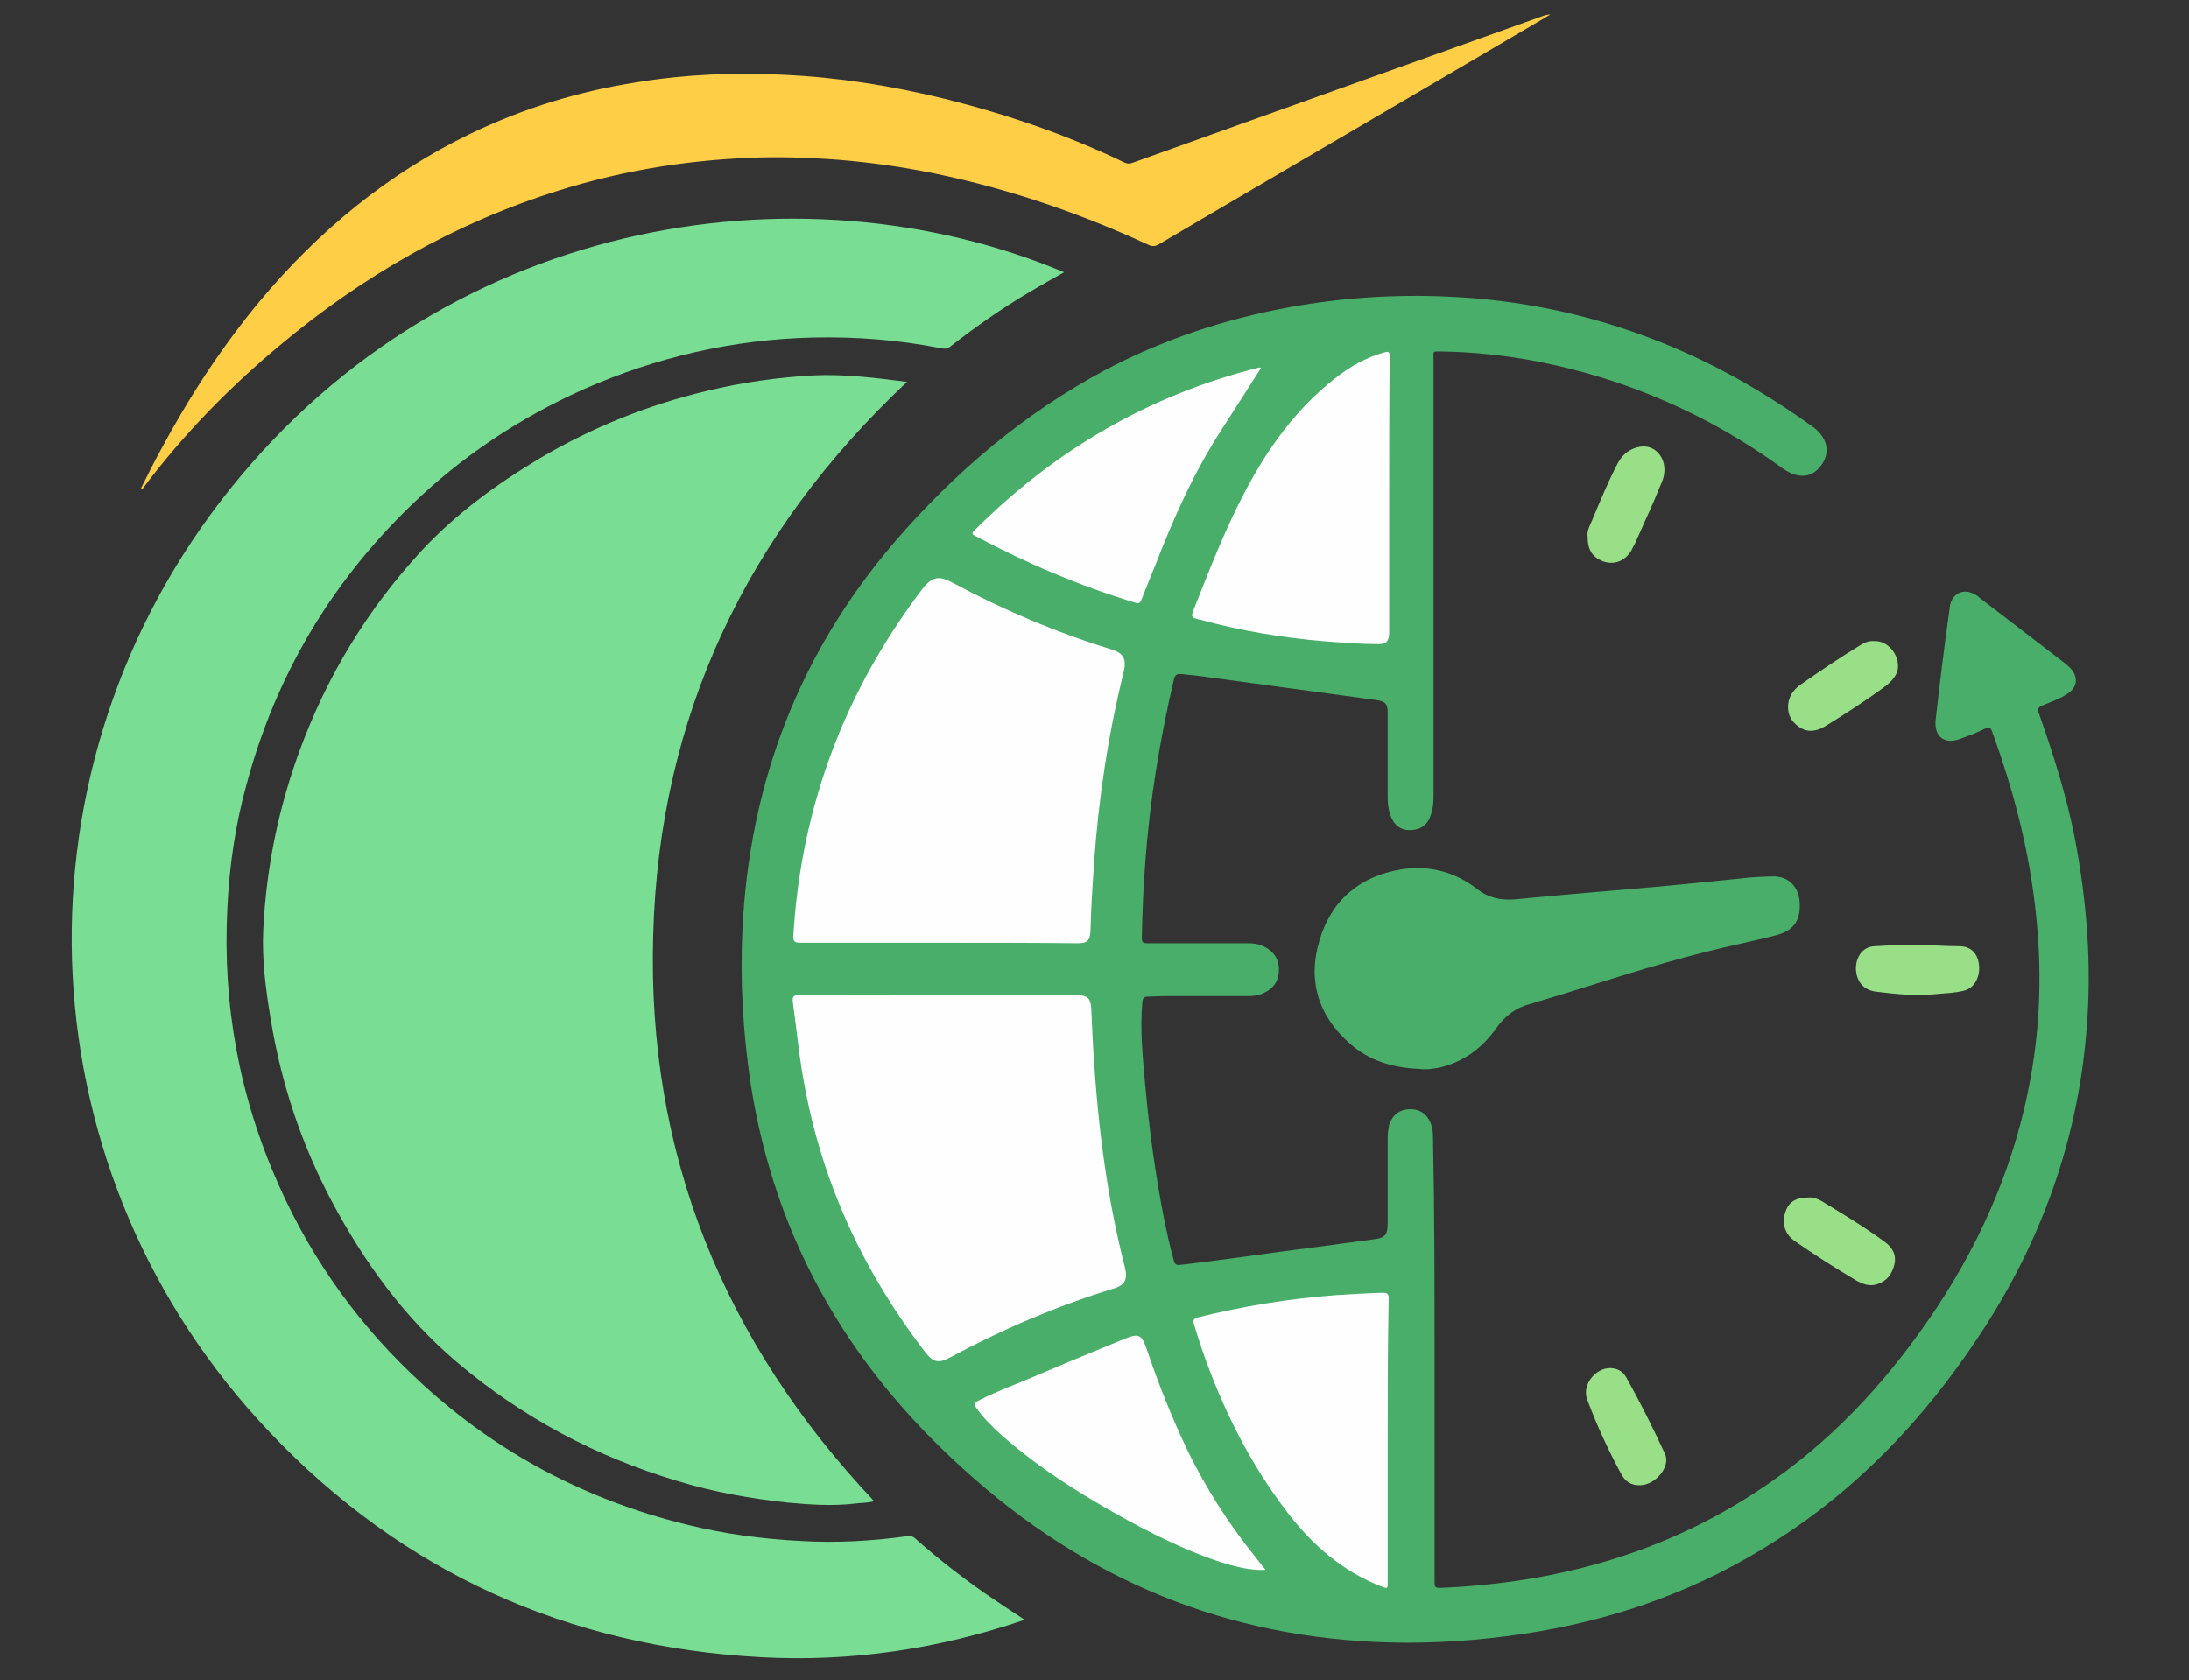
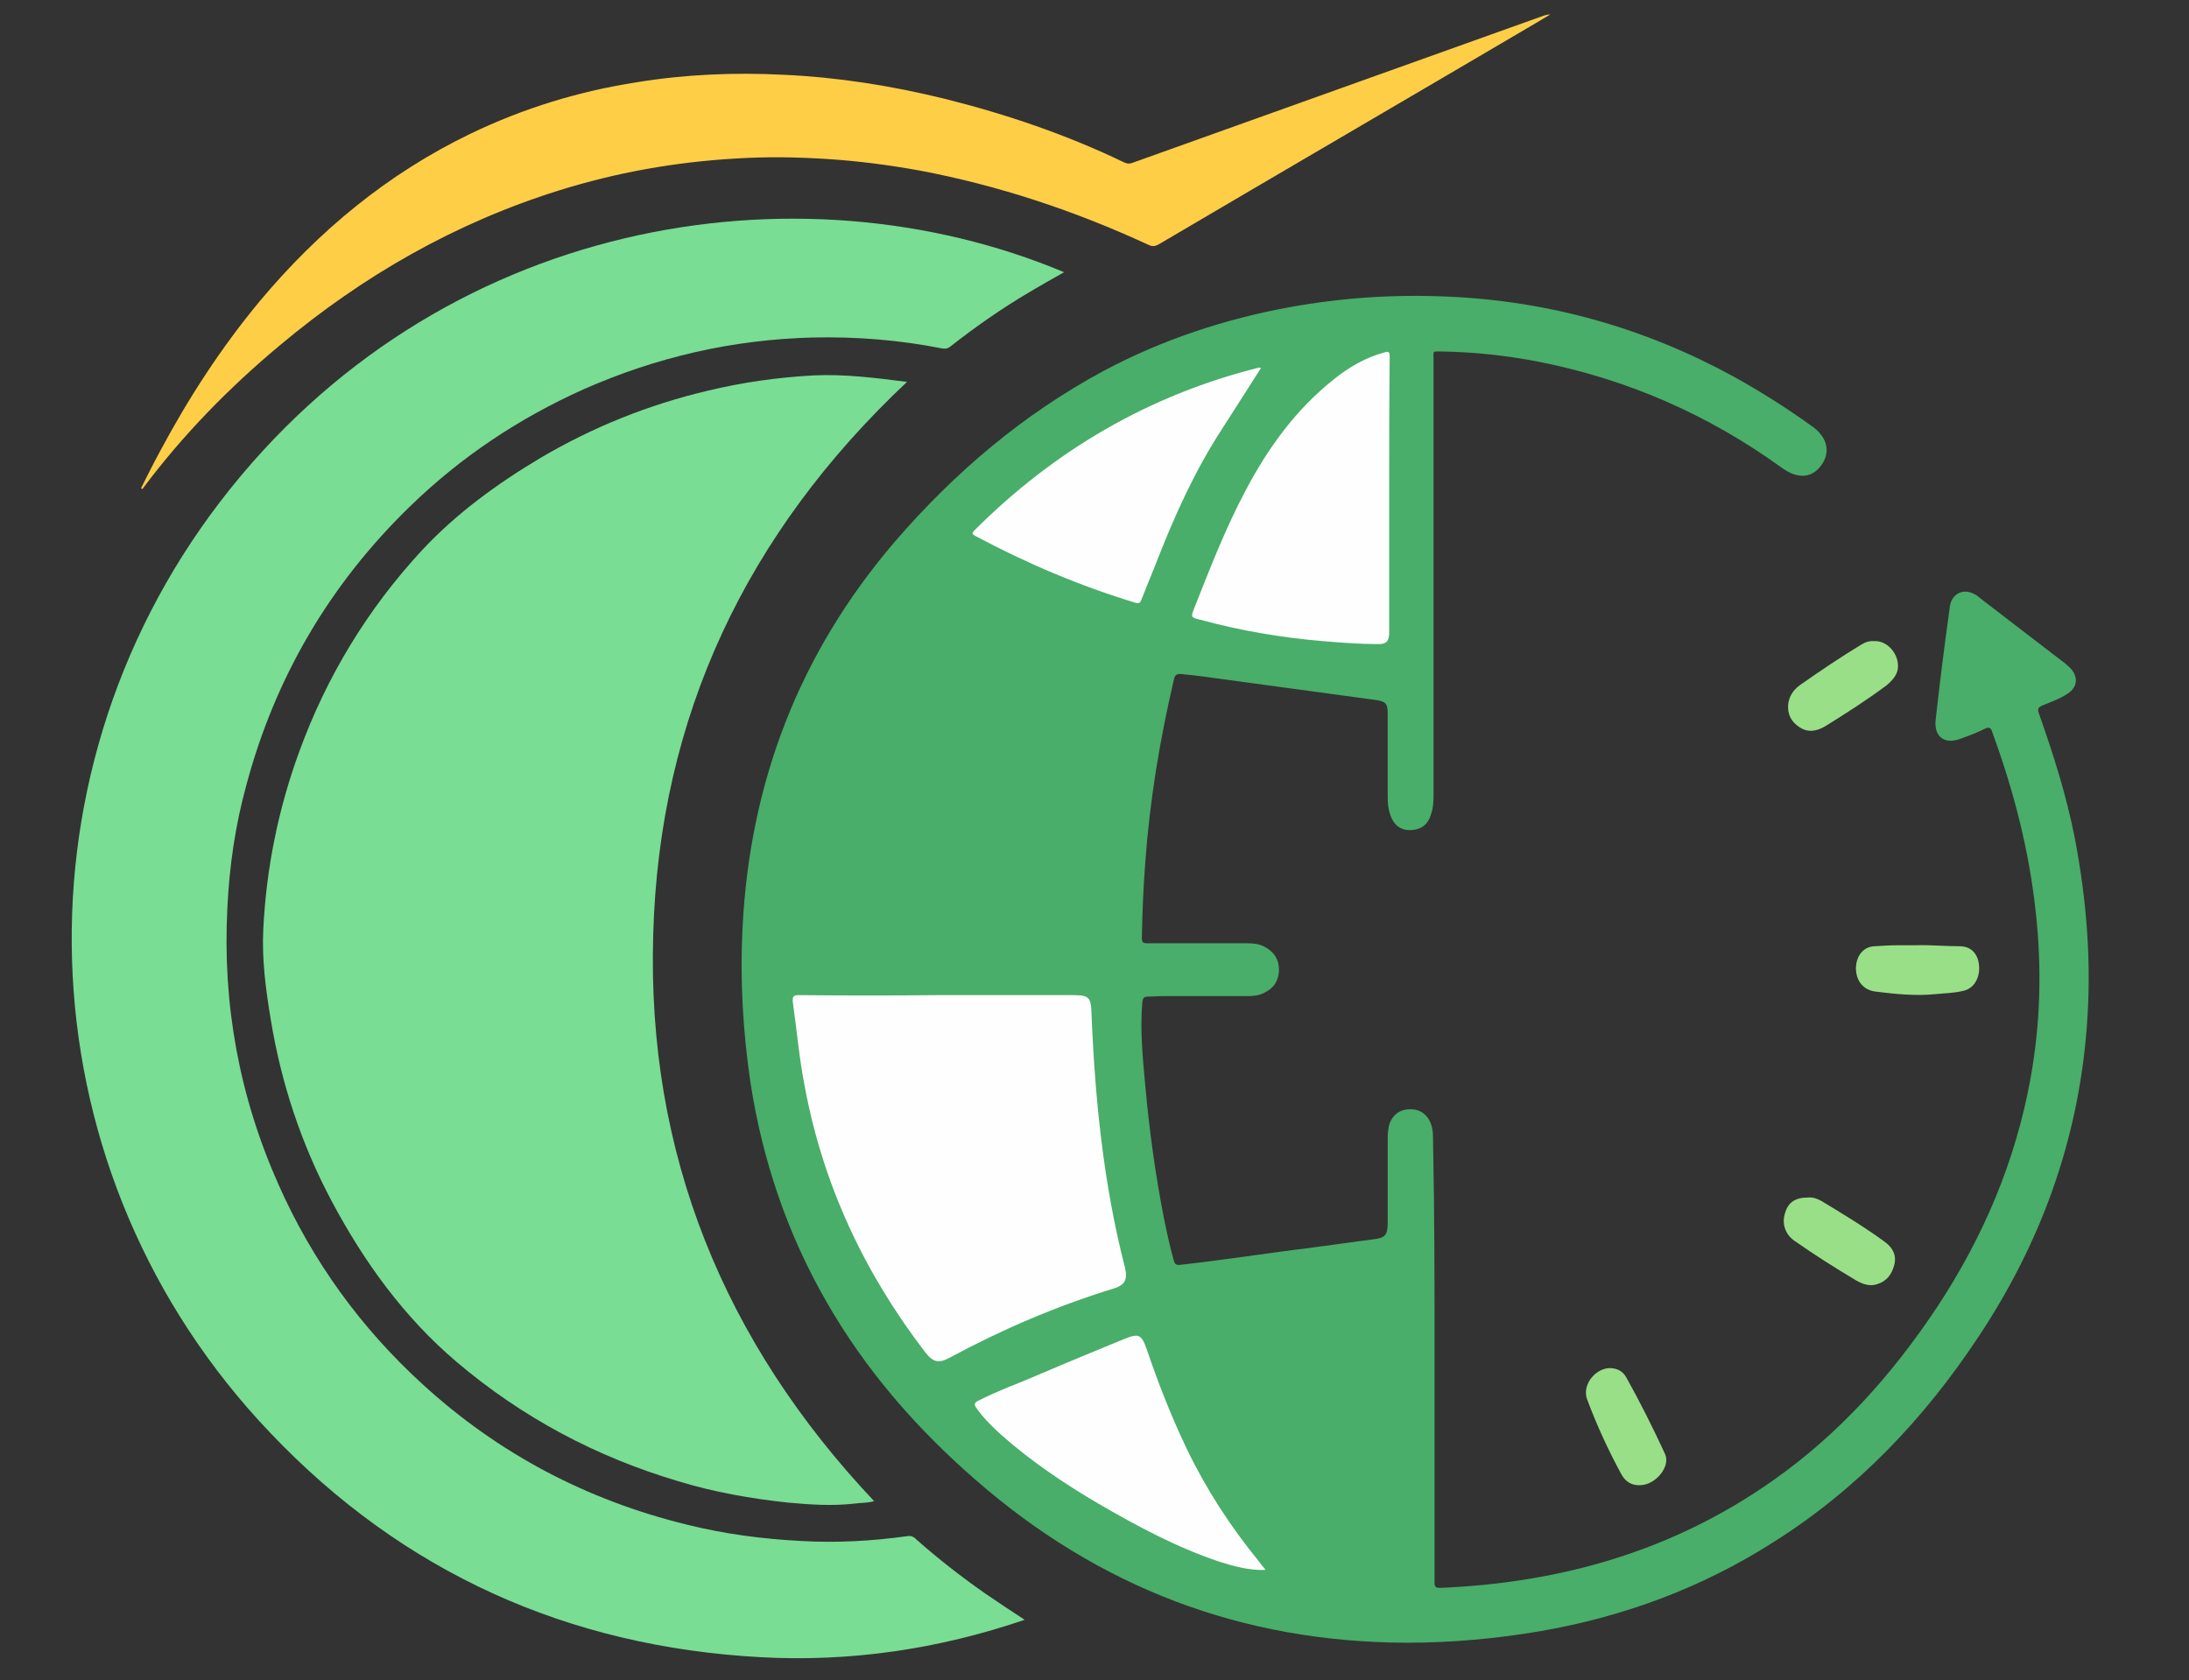
<svg xmlns="http://www.w3.org/2000/svg" version="1.1" id="Layer_1" x="0px" y="0px" viewBox="0 0 439 337" style="enable-background:new 0 0 439 337;" xml:space="preserve">
  <rect x="0" y="0" width="439" height="337" fill="#333333" stroke="none" />
  <style type="text/css">
	.st0{fill:#48AE69;}
	.st1{fill:#79DD94;}
	.st2{fill:#FECE47;}
	.st3{fill:#48AE6A;}
	.st4{fill:#99DF87;}
	.st5{fill:#99DF88;}
	.st6{fill:#FEFEFE;}
</style>
  <g>
    <path class="st0" d="M287.7,272.7c0,14.9,0,29.8,0,44.6c0,0.8,0,1.2,1.1,1.2c24.2-1,46.7-7.4,66.7-21.5c13.4-9.4,24.1-21.4,33.1-35   c9.2-14,15.6-29.1,18.6-45.6c2-11,2.3-22,1.1-33.1c-1.3-12.5-4.4-24.5-8.7-36.3c-0.3-1-0.6-1.3-1.6-0.8c-1.6,0.8-3.2,1.4-4.9,2   c-3.2,1.2-5.3-0.5-4.9-3.9c0.8-7.2,1.7-14.4,2.7-21.6c0.1-0.5,0.1-1,0.2-1.4c0.5-2.2,2.5-3.2,4.5-2.3c0.5,0.2,1,0.5,1.4,0.9   c5.7,4.4,11.5,8.8,17.2,13.2c0.3,0.3,0.7,0.6,1,0.9c1.6,1.7,1.5,3.8-0.5,5.1c-1.6,1.1-3.4,1.7-5.1,2.4c-0.9,0.4-1,0.7-0.7,1.6   c2.9,8.2,5.5,16.4,7.2,25c2.4,12.6,3.4,25.2,2.4,37.9c-1.7,22.6-9.2,43.3-21.7,62.1c-10.9,16.5-24.3,30.6-41.1,41.2   c-14.4,9.2-30.1,15-46.9,17.9c-8.8,1.5-17.8,2.3-26.7,2.3c-33-0.1-61.8-11.1-86.6-32.8c-11.8-10.3-21.9-21.9-29.7-35.5   c-7.9-13.7-12.9-28.5-15.3-44.1c-1.5-10.2-2.1-20.4-1.6-30.7c1.4-29.4,11.4-55.4,30.6-77.8c12-13.9,25.8-25.6,42-34.3   c11.7-6.2,24.1-10.3,37.2-12.7c10.5-1.9,21.1-2.6,31.8-2.1c20.3,0.9,39.4,6.3,57.3,16.1c5.4,3,10.6,6.3,15.6,9.9   c0.7,0.5,1.3,1,1.8,1.7c1.5,1.9,1.5,4.2,0,6.2c-1.5,2-3.5,2.5-5.8,1.6c-0.7-0.3-1.4-0.7-2.1-1.2c-14.8-10.7-31.1-17.8-49-21.3   c-6.3-1.2-12.7-1.9-19.2-2c-1.9,0-1.6-0.2-1.6,1.6c0,29,0,57.9,0,86.9c0,1.4,0,2.9-0.5,4.3c-0.6,2.1-2,3.1-4,3.2   c-2.1,0.1-3.5-1-4.2-3.1c-0.4-1.2-0.5-2.3-0.5-3.5c0-5.6,0-11.2,0-16.8c0-2-0.4-2.4-2.4-2.7c-11-1.5-22.1-3-33.1-4.5   c-2-0.3-4-0.5-5.9-0.7c-0.9-0.1-1.3,0.2-1.5,1.2c-2.8,12-4.8,24.1-5.7,36.4c-0.4,5.1-0.6,10.2-0.7,15.3c0,0.9,0.2,1.1,1.1,1.1   c6.6,0,13.3,0,19.9,0c1.3,0,2.5,0.1,3.6,0.7c1.9,1,2.9,2.5,2.9,4.6c0,2.1-1,3.7-2.9,4.6c-1.1,0.6-2.3,0.7-3.5,0.7   c-5.7,0-11.4,0-17,0c-1,0-1.9,0.1-2.9,0.1c-0.9,0-1,0.4-1.1,1.1c-0.5,5.7,0.1,11.3,0.6,16.9c0.8,8.8,2,17.6,3.7,26.3   c0.6,2.9,1.2,5.8,2,8.6c0.2,0.7,0.4,1,1.3,0.9c8.9-1,17.8-2.4,26.7-3.5c4-0.5,7.9-1.1,11.9-1.6c2.5-0.3,3-0.8,3-3.4   c0-5.6,0-11.3,0-16.9c0-0.9,0.1-1.8,0.3-2.7c0.6-1.9,2.1-3.1,4.1-3.1c2-0.1,3.6,1,4.3,3c0.4,1.1,0.4,2.2,0.4,3.3   C287.7,243.4,287.7,258.1,287.7,272.7z" />
    <path class="st1" d="M181.9,76.6c-32.1,30.2-49.7,67-50.9,110.9c-1.3,43.9,14.2,81.7,44.3,113.6c-1.3,0.4-2.7,0.3-4,0.5   c-4.4,0.5-8.8,0.2-13.2-0.2c-7.5-0.8-14.9-2.1-22.1-4.3c-16.5-4.9-31.3-12.8-44.4-23.9c-10.6-9-18.6-20.1-25.1-32.3   c-6.1-11.5-10.1-23.6-12.2-36.4c-1-6-1.8-12-1.5-18.1c0.6-12.2,3-24.1,7.2-35.6c5.5-15.1,13.7-28.6,24.6-40.4   c6.9-7.4,15-13.3,23.7-18.5c10.5-6.2,21.7-10.7,33.5-13.5c7-1.7,14.1-2.7,21.3-3.1C169.4,75,175.6,75.8,181.9,76.6z" />
    <path class="st1" d="M213.4,54.6c-2.3,1.3-4.6,2.6-6.8,3.9c-5.6,3.3-10.9,7-16,11c-0.5,0.4-0.9,0.5-1.6,0.4   c-8.6-1.7-17.2-2.4-26-2.2c-16,0.4-31.3,3.9-46,10.4c-12.9,5.8-24.5,13.5-34.7,23.4c-16.1,15.6-27.1,34.3-32.9,56   c-2.2,8-3.4,16.2-3.8,24.6c-1,19.4,2.4,37.9,10.3,55.6c6.8,15.3,16.5,28.7,28.9,40c15.2,13.9,32.9,23.2,52.9,28.1   c7.6,1.9,15.3,2.9,23.1,3.3c7.1,0.4,14.2,0,21.3-1c0.8-0.1,1.3,0.3,1.8,0.8c4.3,3.8,8.8,7.3,13.5,10.6c2.6,1.8,5.2,3.5,8.1,5.4   c-17.3,5.9-35,8.5-53,7.5c-38.6-2.1-71.7-17-98.3-45C4.9,235.7,1.2,156.8,44.1,100.7C87.8,43.6,160,32.2,213.4,54.6z" />
    <path class="st2" d="M28.3,97.9c1.2-2.4,2.4-4.8,3.7-7.2C37.7,80,44.3,69.8,52.1,60.4c11.8-14.1,25.7-25.6,42.3-33.6   c10.6-5.1,21.7-8.5,33.3-10.3c9.8-1.6,19.6-2,29.5-1.5c10.9,0.5,21.6,2.2,32.2,4.8c12.4,3.1,24.5,7.2,36.1,12.8   c0.5,0.2,0.9,0.3,1.5,0.1c27.6-9.9,55.1-19.7,82.7-29.6c0.4-0.1,0.7-0.2,1.2-0.2c-0.8,0.5-1.7,1-2.5,1.5   c-25.3,14.9-50.7,29.7-76,44.6c-0.7,0.4-1.3,0.5-2.1,0.1c-14.7-6.8-30-11.9-45.9-14.9c-6.1-1.1-12.2-1.9-18.4-2.3   c-6.2-0.4-12.3-0.5-18.5-0.1c-12.1,0.7-23.9,2.8-35.4,6.4c-20.8,6.5-39.3,17.1-55.9,31c-10.2,8.5-19.5,18-27.5,28.7   c0,0.1-0.1,0.1-0.2,0.2C28.4,98,28.4,98,28.3,97.9z" />
-     <path class="st3" d="M284.7,214.4c-5.3-0.2-10.1-1.6-14-5.1c-6.3-5.5-8.5-12.6-6.1-20.6c2.3-8,8-12.9,16.3-14.3   c5.6-0.9,10.8,0.4,15.3,3.9c2.3,1.8,4.7,2.3,7.6,2.1c9-0.9,18-1.6,27-2.4c6.8-0.6,13.5-1.3,20.3-2c1.6-0.1,3.2-0.2,4.8-0.2   c2.8,0.1,4.7,2,5,4.9c0.3,3.8-1,5.9-4.7,6.9c-4.6,1.2-9.3,2.1-14,3.3c-11.2,2.8-22.1,6.5-33.1,9.8c-0.8,0.2-1.5,0.5-2.3,0.7   c-2.8,0.7-5,2.4-6.7,4.8c-2.9,4.1-6.7,6.9-11.7,8C287.1,214.4,285.9,214.6,284.7,214.4z" />
    <path class="st4" d="M362.6,240.2c0.9-0.1,1.8,0.2,2.7,0.7c4.3,2.6,8.6,5.2,12.7,8.2c1.5,1.1,2.4,2.6,1.9,4.6   c-0.5,1.9-1.5,3.3-3.5,3.9c-1.5,0.5-3-0.1-4.2-0.8c-4.2-2.5-8.3-5.1-12.3-7.9c-1.9-1.3-2.6-3.5-1.9-5.6   C358.6,241.2,360,240.2,362.6,240.2z" />
    <path class="st4" d="M384.2,189.6c2.8-0.1,5.8,0.2,8.8,0.2c2.3,0,3.7,1.5,3.9,3.9c0.2,2.4-1,4.5-3,5c-1.9,0.5-3.8,0.5-5.7,0.7   c-4,0.4-8,0-12-0.5c-2.5-0.3-4-2.1-4-4.8c0.1-2.4,1.5-4.2,3.7-4.3c1.6-0.1,3.2-0.2,4.8-0.2C381.8,189.6,382.9,189.6,384.2,189.6z" />
    <path class="st4" d="M329,297.9c-1.9,0.1-3.1-0.8-3.9-2.3c-2.6-4.8-4.9-9.8-6.8-14.9c-1.2-3.2,2.2-6.9,5.4-6.2   c1,0.2,1.8,0.7,2.4,1.7c2.8,5,5.4,10.2,7.8,15.4C335.1,294.1,332.1,297.8,329,297.9z" />
-     <path class="st5" d="M318.4,107.6c-0.2-1.1,0.5-2.3,1-3.5c1.6-3.8,3.2-7.7,5.1-11.3c1-1.8,2.5-2.9,4.5-3.2c3.4-0.5,5.8,3.1,4.4,6.8   c-1.1,2.7-2.2,5.3-3.4,7.9c-0.7,1.6-1.4,3.1-2.1,4.7c-0.3,0.6-0.6,1.1-0.9,1.7c-1.4,2-3.4,2.6-5.5,1.9   C319.3,111.7,318.4,110.3,318.4,107.6z" />
    <path class="st4" d="M375.8,128.6c2.8-0.2,5.2,2.8,4.8,5.6c-0.2,1.3-1.2,2.4-2.3,3.3c-3.9,2.9-8.1,5.6-12.3,8.2   c-1.7,1-3.5,1.3-5.2,0.1c-1.5-1-2.3-2.4-2.2-4.3c0.1-1.7,1-3.1,2.4-4.1c4-2.8,8-5.5,12.1-8C373.9,128.9,374.8,128.5,375.8,128.6z" />
    <path class="st6" d="M188.2,199.6c9,0,17.9,0,26.9,0c3.3,0,3.7,0.4,3.8,3.7c0.7,17.2,2.4,34.2,6.7,50.9c0.6,2.5,0,3.6-2.4,4.3   c-11.4,3.5-22.3,8.2-32.7,13.8c-2.2,1.2-3.3,1-4.9-1c-12.2-15.9-20.5-33.5-24.2-53.3c-1.1-5.6-1.6-11.3-2.4-17   c-0.1-1.1,0.1-1.4,1.2-1.4C169.4,199.7,178.8,199.7,188.2,199.6C188.2,199.7,188.2,199.7,188.2,199.6z" />
-     <path class="st6" d="M188.6,189.1c-9,0-18.1,0-27.1,0c-0.3,0-0.6,0-1,0c-1,0-1.5-0.2-1.4-1.4c1.3-21.7,7.7-41.8,19.3-60.1   c2.1-3.3,4.3-6.5,6.6-9.5c1.9-2.4,3.2-2.7,5.9-1.3c10.2,5.5,20.8,10,31.8,13.4c2.7,0.8,3.3,2,2.6,4.8c-3.1,12.6-5,25.3-5.9,38.2   c-0.3,4.5-0.6,8.9-0.7,13.4c-0.1,2.1-0.6,2.6-2.7,2.6C206.9,189.1,197.8,189.1,188.6,189.1C188.6,189.1,188.6,189.1,188.6,189.1z" />
    <path class="st6" d="M278.6,99.3c0,8.9,0,17.7,0,26.6c0,0.4,0,0.8,0,1.2c-0.1,1.6-0.6,2.1-2.2,2.1c-3.7,0-7.4-0.3-11.1-0.6   c-8.3-0.7-16.6-2.1-24.6-4.3c0,0-0.1,0-0.1,0c-1.8-0.5-1.8-0.5-1.1-2.3c3.2-8.1,6.3-16.1,10.4-23.8c4.5-8.5,10.1-16.2,17.7-22.2   c3-2.4,6.3-4.3,10-5.3c0.9-0.3,1.1-0.1,1.1,0.9C278.6,80.7,278.6,90,278.6,99.3C278.6,99.3,278.6,99.3,278.6,99.3z" />
-     <path class="st6" d="M278.3,289.1c0,9.4,0,18.8,0,28.2c0,1.4,0,1.4-1.3,0.9c-7.7-3-13.7-8.2-18.7-14.7c-7.7-10-13.2-21.1-17.3-33   c-0.5-1.5-1-3.1-1.5-4.7c-0.3-0.9-0.2-1.4,0.9-1.6c8.9-2.2,18-3.7,27.2-4.4c3.2-0.2,6.5-0.4,9.7-0.5c1,0,1.2,0.3,1.2,1.2   C278.3,270.1,278.3,279.6,278.3,289.1z" />
    <path class="st6" d="M252.9,73.8c-2.7,4.2-5.2,8.2-7.8,12.2c-5.6,8.6-9.8,18-13.5,27.6c-0.9,2.2-1.8,4.4-2.7,6.7   c-0.2,0.6-0.5,0.8-1.2,0.6c-11.2-3.4-21.8-7.9-32.1-13.4c-0.6-0.3-0.8-0.5-0.2-1.1c16.1-16.1,35.1-27.2,57.2-32.7   C252.6,73.8,252.7,73.8,252.9,73.8z" />
    <path class="st6" d="M253.7,314.9c-3.2,0.1-6.1-0.7-9-1.6c-8.7-2.9-16.7-7.2-24.6-11.8c-6.8-4-13.3-8.4-19.2-13.6   c-1.9-1.7-3.7-3.5-5.1-5.5c-0.5-0.7-0.4-1,0.3-1.4c4.1-2.1,8.4-3.6,12.5-5.4c5.6-2.4,11.2-4.7,16.8-7c3-1.2,3.5-1,4.6,2.1   c2.3,6.8,4.9,13.4,8,19.9c3.9,8.1,8.7,15.5,14.4,22.5c0.4,0.5,0.8,1.1,1.3,1.6C253.7,314.6,253.7,314.7,253.7,314.9z" />
  </g>
</svg>